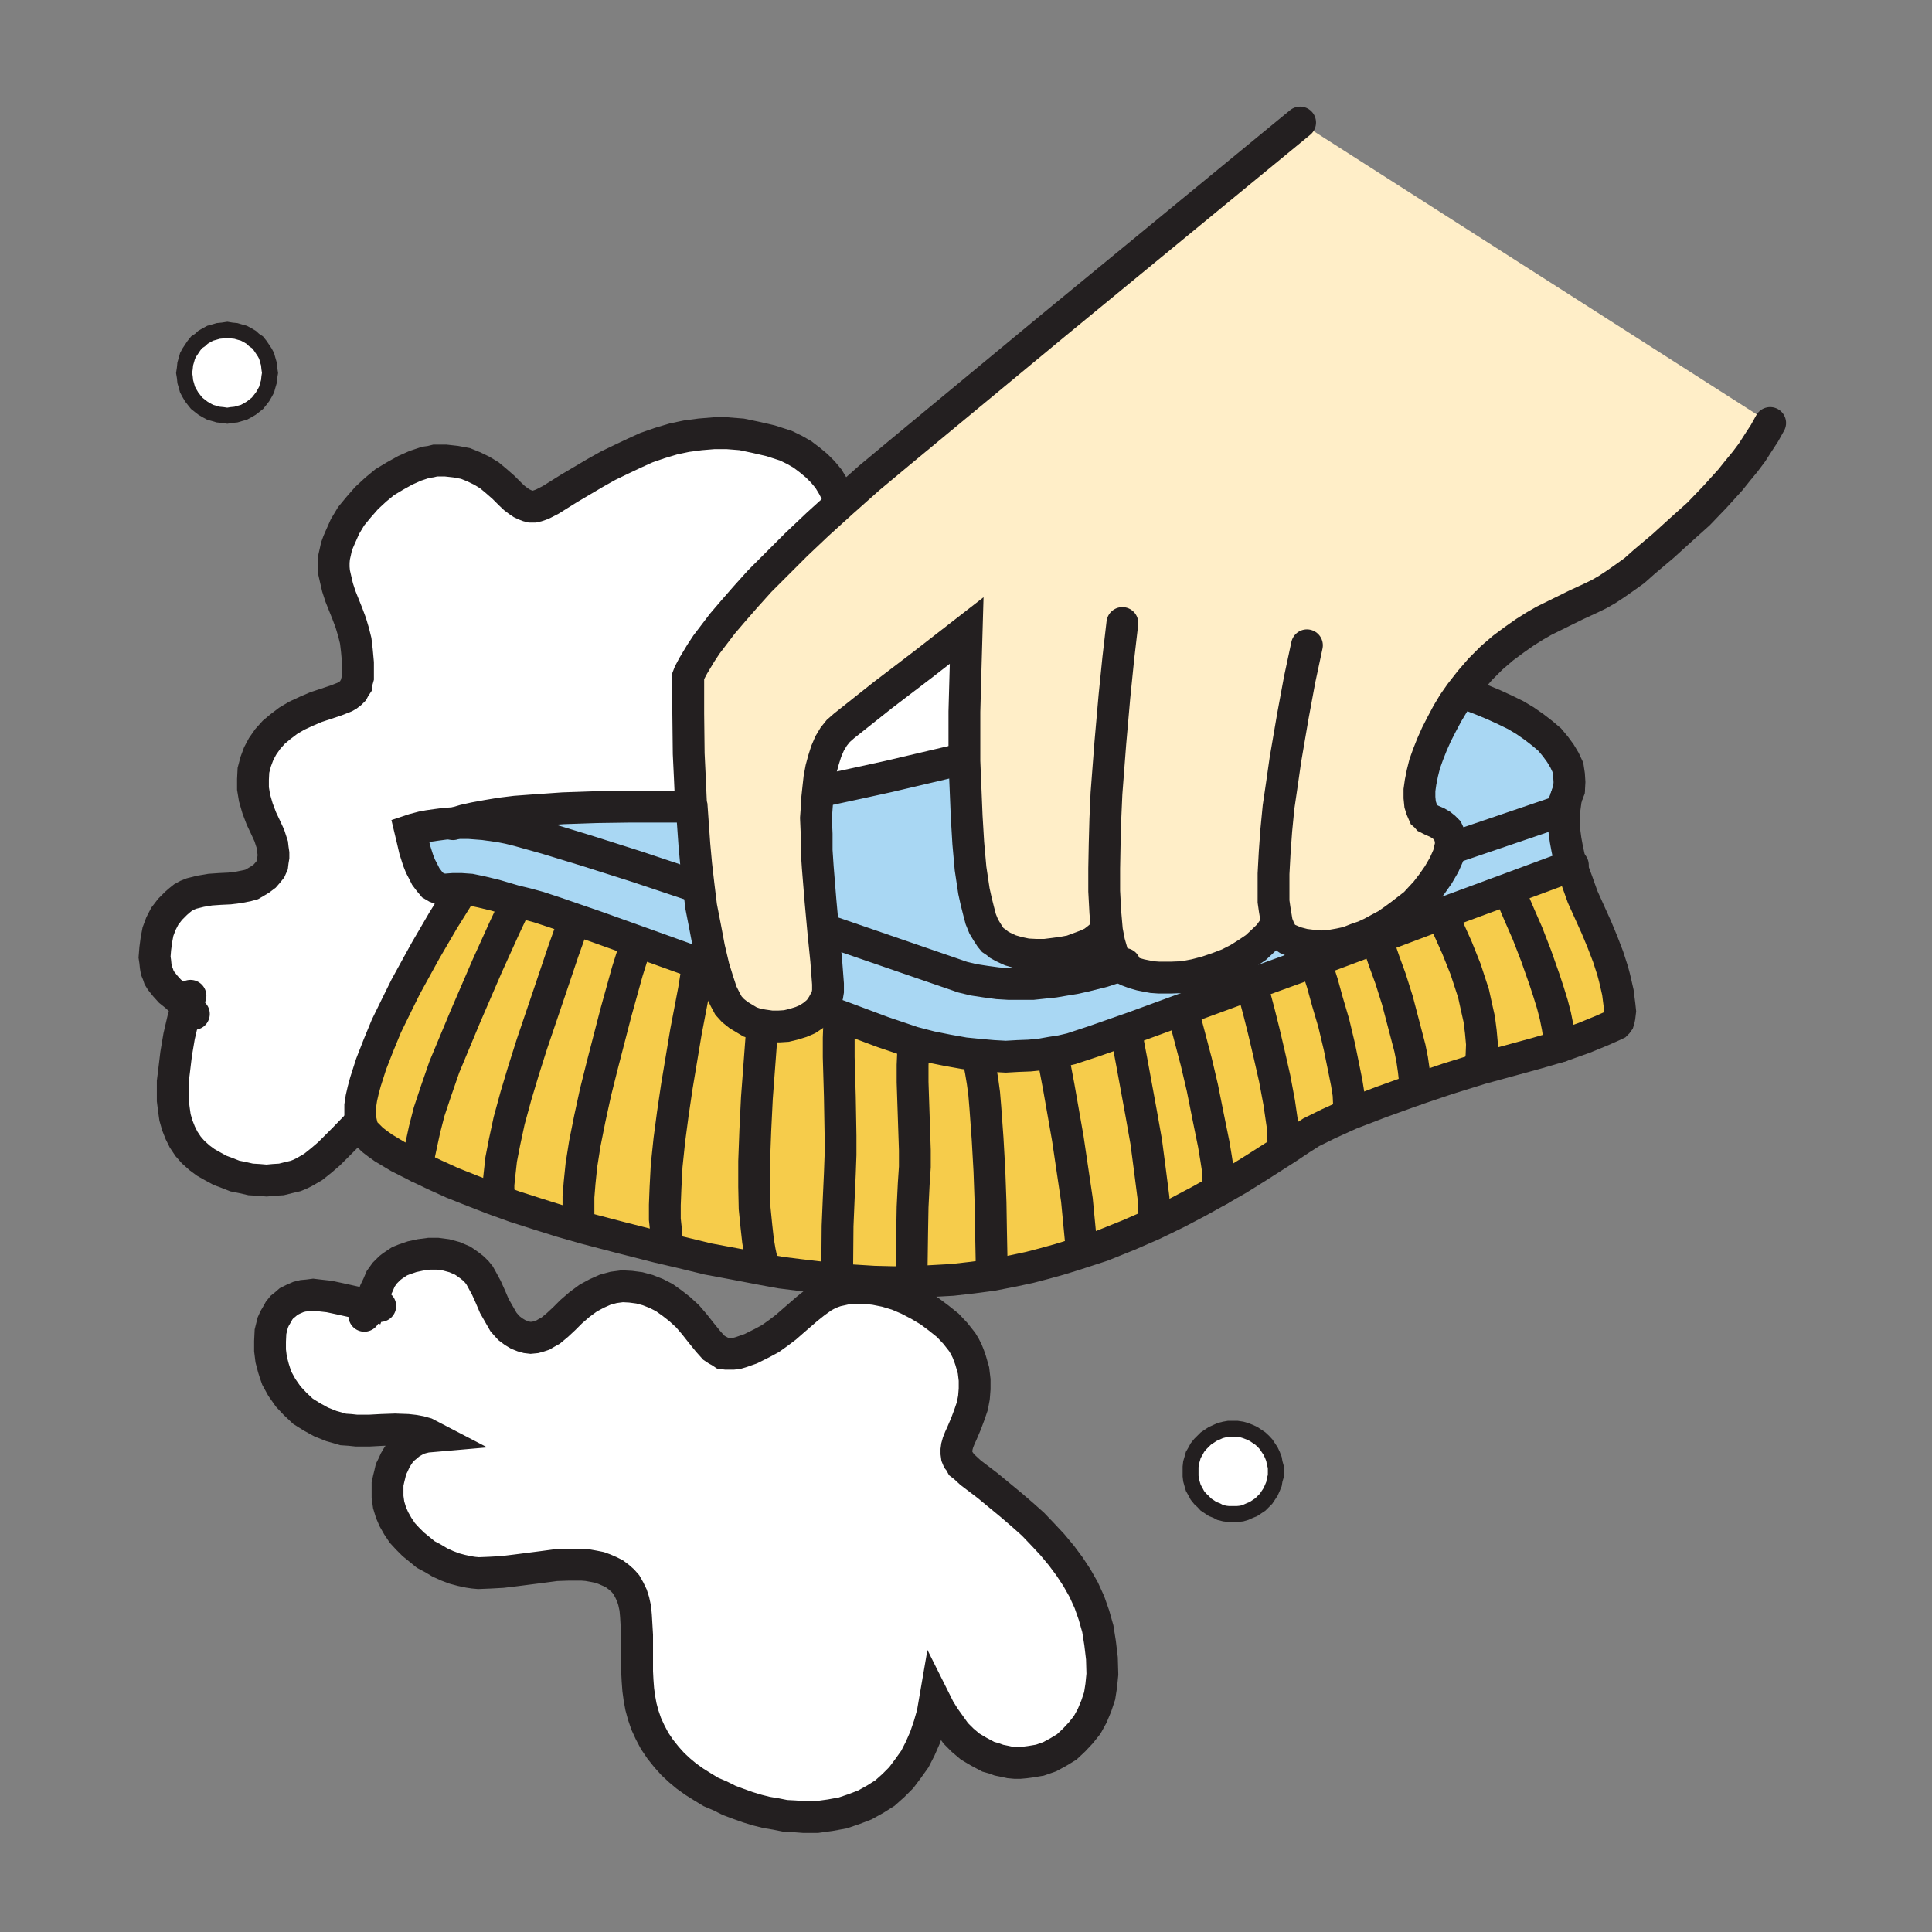
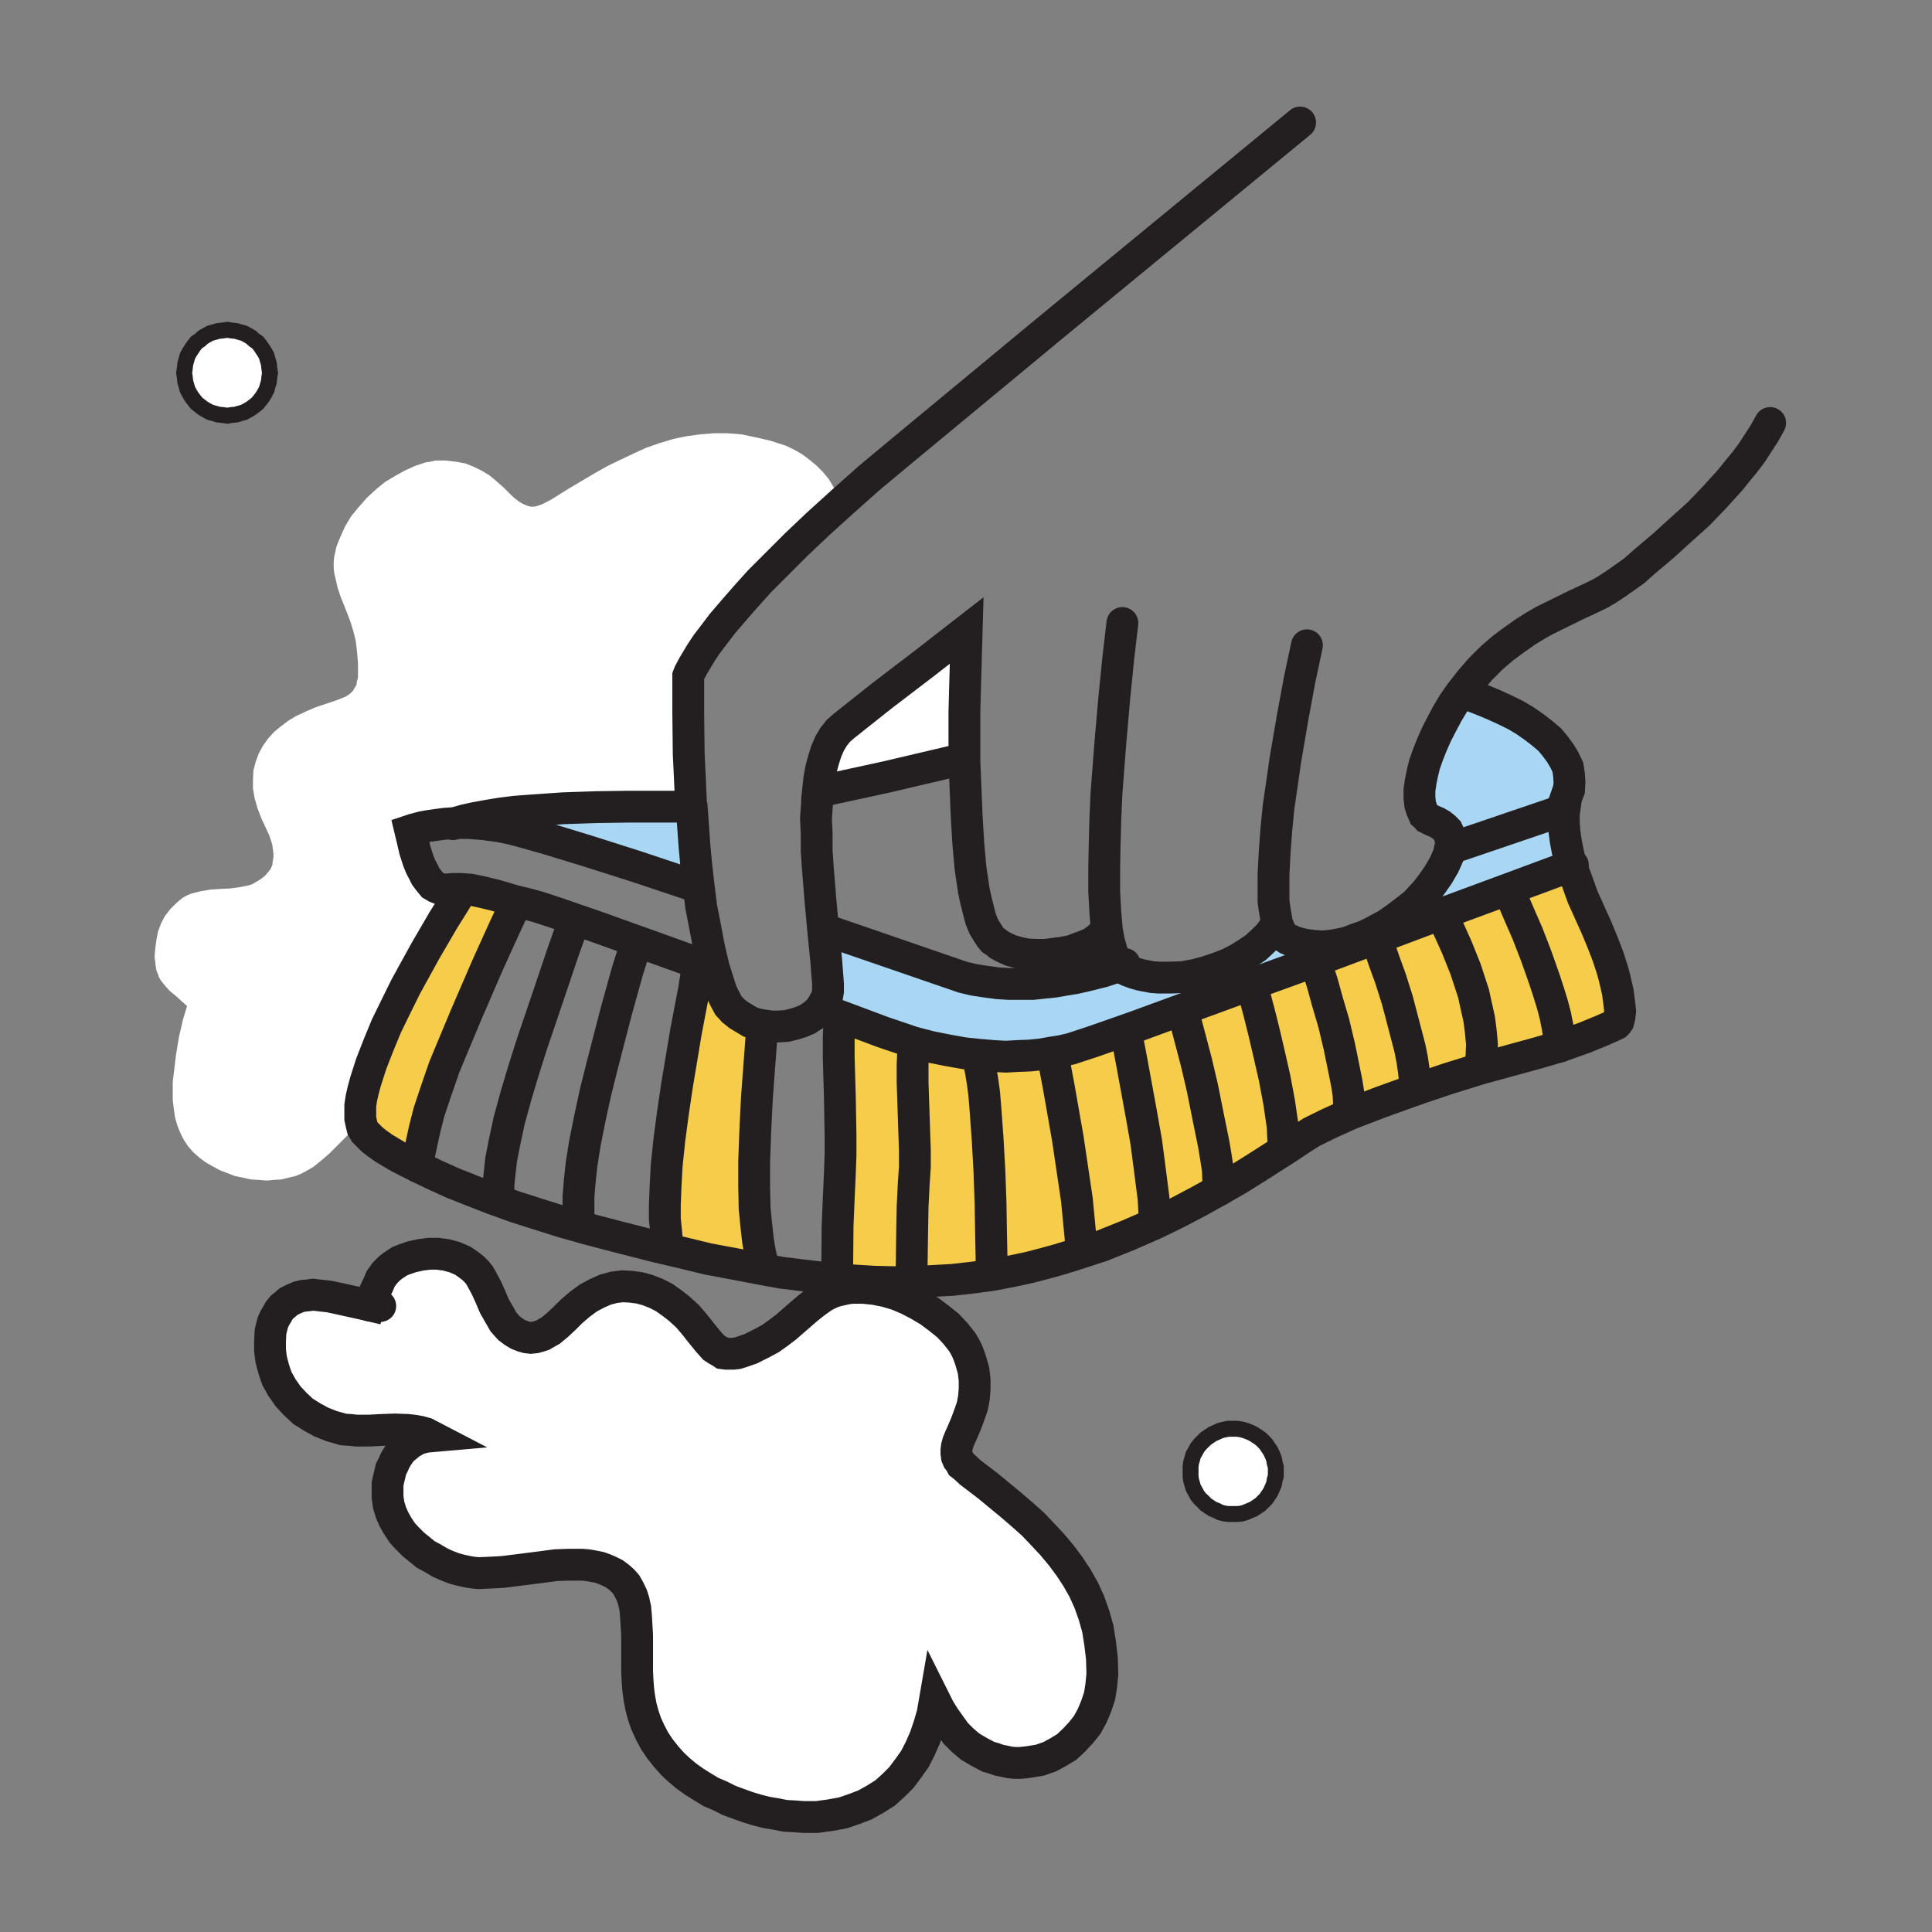
<svg xmlns="http://www.w3.org/2000/svg" id="Layer_1" viewBox="0 0 850 850">
  <rect x="0" y="0" width="850" height="850" fill="#808080" stroke="none" />
  <style>.st0{fill:#f6cc4b}.st3{fill:#a9d7f3}.st4{fill:none;stroke:#231f20;stroke-width:14;stroke-linecap:round;stroke-miterlimit:10}</style>
  <path d="m594 490.1-9.5 4.3-7.5 3.7-4.7 3-6 4-1.5-1.2-.3-4-.2-4.5-1.5-10.3-2-10.7-2.5-11-2.3-9.8-2-8-2-7.5-1.7-5 24-8.7 5.2 1 2.3 7.2 2.2 8 2.8 9.5 2.5 10.5 2.2 10.8 1 5 .8 5 .2 4.2.3 4z" class="st0" />
  <path d="m593.8 489.6-.3-4-.2-4.2-.8-5-1-5-2.2-10.8-2.5-10.5-2.8-9.5-2.2-8-2.3-7.2-5.2-1 23.5-8.8 3.5-1.2 5.2 1.2 2.5 7.3 2.8 7.7 3 9.5 2.7 10.3 2.8 10.7 1 5 .7 4.8.5 4.5.3 4-15.3 5.5-13.5 5.2zm-27.5 15.5-13.3 8.5-8 5-8.7 5-9 5-9.5 5-10.3 5-11 4.8-11.7 4.7-12.3 4-6.5 2-6.5 1.8-6.5 1.7-7 1.5-9.2 1.8-.5-4.3-.3-15.2-.2-12.3-.5-14-.8-14.2-1-13.8-.5-6-.7-5.2-.8-4.8-.7-3.5.5-3.5 5.7.5 5.5.3 5.3-.3 5.2-.2 5-.5 4.5-.8 4.5-.7 4.3-1 10-3.3 17.7-6.2 51.3-18.8 1.7 5 2 7.5 2 8 2.3 9.8 2.5 11 2 10.7 1.5 10.3.2 4.5.3 4zM226.5 396.4l-1.2 4.7-3.3 7-7.7 17-9.5 22-4.8 11.5-4.5 10.8-3.7 10.7-3 9-2 7.8-1.3 6-1 4.7-.5 3.3v2.5l-8.5-4.3-6.7-4-2.8-2-2.2-1.7-1.8-1.8-1.5-1.5-1-1.7-.5-2-.5-2.3v-5.7l.5-3.3.8-3.5 1-3.7 2.5-7.8 3.2-8.2 3.5-8.5 4.3-8.8 4.2-8.5 4.5-8.2 4.3-7.8 7.7-13.2 5.8-9.3 2-3.5v-1l4.2.3 4.8 1 6.2 1.5z" class="st0" />
  <path d="M424.3 334.9h-4.8l-28.5 6.7-13.7 3-13 2.8-4.3-.5.5-4.5.8-4.3 1-3.7 1.2-3.8 1.5-3.5 1.8-3 2-2.5 2.5-2.2 17-13.5 17.7-13.5 19.3-15-.5 17.5-.5 18.2zM100 145.1l1.8.3 2 .2 1.7.5 1.8.5 1.5.8 1.7 1 1.3 1.2 1.5 1 1.2 1.5 1 1.5 1 1.5.8 1.5.5 1.8.5 1.7.2 2 .3 2-.3 1.8-.2 2-.5 1.7-.5 1.8-.8 1.5-1 1.7-1 1.3-1.2 1.5-1.5 1.2-1.3 1-1.7 1-1.5.8-1.8.5-1.7.5-2 .2-1.8.3-2-.3-2-.2-1.7-.5-1.8-.5-1.5-.8-1.7-1-1.3-1-1.5-1.2-1.2-1.5-1-1.3-1-1.7-.8-1.5-.5-1.8-.5-1.7-.2-2-.3-1.8.3-2 .2-2 .5-1.7.5-1.8.8-1.5 1-1.5 1-1.5 1.2-1.5 1.5-1 1.3-1.2 1.7-1 1.5-.8 1.8-.5 1.7-.5 2-.2zM80.8 501.4l-1.5-3-1.3-3.3-1-3.5-.5-3.5-.5-4v-8.2l.5-4 1-8.3 1.3-7.7 1.7-7.3 1.8-6-2.5-2.2-2.5-2.3-2.5-2-2-2.2-2-2.5-.8-1.3-.5-1.5-.7-1.7-.3-1.8-.2-2-.3-2 .3-3.7.5-3.8.7-3.7 1.3-3.5 1.7-3.3 2.3-3 2.7-2.7 1.5-1.3 1.5-1.2 1.8-1 2-.8 2-.5 2-.5 4.2-.7 4.3-.3 4.2-.2 4-.5 4-.8 1.8-.5 1.7-1 2-1.2 2-1.5 1.3-1.5 1.2-1.5.8-1.8.2-1.7.3-1.8v-1.7l-.3-2-.2-1.8-1.3-4-1.7-3.7-1.8-3.8-1.7-4.5-1.3-4.5-.7-4.2v-4l.2-4 1-3.8 1.3-3.5 1.7-3.2 2.3-3.3 2.7-3 3-2.5 3.3-2.5 3.7-2.2 4.3-2 4.2-1.8 4.5-1.5 4.5-1.5 3.8-1.5 1.2-.7 1.3-1 1-1 .7-1.3.8-1.2.2-1.5.5-1.8v-6.5l-.5-5.5-.5-4.2-1-4-1.2-4-1.5-4-3-7.5-1.3-4-1-4.3-.5-2.2-.2-2.3v-2.2l.2-2.3.5-2.2.5-2.3.8-2.2 1-2.3 2-4.5 2.7-4.5 3.3-4 3.5-4 4-3.7 4-3.3 4.5-2.7 4.5-2.5 4.5-2 4.5-1.5 2.2-.3 2-.5h4.5l4.5.5 4.3.8 3.7 1.5 3.5 1.7 3.3 2 3 2.5 3.2 2.8 3 3 1.8 1.7 1.7 1.3 1.5 1 1.5.7 1.3.5 1.2.3h1.5l1.3-.3 1.5-.5 1.2-.5 3.3-1.7 8-5 11.5-6.8 5.7-3.2 5.8-2.8 5.7-2.7 5.5-2.5 5.8-2 6-1.8 5.7-1.2 6-.8 6-.5h6l6.3.5 6.2 1.3 6.5 1.5 6.8 2.2 3.7 1.8 3.5 2 3.3 2.5 3 2.5 2.7 2.7 2.5 3 2 3.3 1.8 3.5 2.2 3.5-10.7 9.7-9.5 9-8.5 8.5-7.5 7.5-6.3 7-5.5 6.3-4.7 5.5-3.8 5-3.2 4.2-2.5 3.8-3.3 5.5-1.7 3.2-.5 1.3v16.5l.2 17.7.5 10.5.5 11.3.3 1.2-4.5.3h-23.3l-14 .2-14.7.5-14.3 1-6.7.5-6.5.8-6 1-5.5 1-4.5 1-4 1.2-4.5.3-3.8.5-3.5.5-2.7.5-3.8 1-1.5.5 1 4.2 1 4.3 1.5 4.7 1 2.5 1.3 2.5 1 2 1.5 2 1.5 1.8 1.7 1 1.8.7 1 .3h.7l4-.3h3.3v1l-2 3.5-5.8 9.3-7.7 13.2-4.3 7.8-4.5 8.2-4.2 8.5-4.3 8.8-3.5 8.5-3.2 8.2-2.5 7.8-1 3.7-.8 3.5-.5 3.3v5.7l.5 2.3-1.7.5-6 6.2-3.3 3.3-3.2 3.2-3.5 3-3.5 2.8-3.8 2.2-2 1-2 .8-3 .7-3.2.8-3.3.2-3.2.3-3.5-.3-3.5-.2-3.5-.8-3.5-.7-3.3-1.3-3.2-1.2-3.3-1.8-3-1.7-2.7-2-2.8-2.5-2.2-2.5zm82 73 2.2-6.3 1.3-2.7 1.2-2.8 1.8-2.5 2.2-2.2 1.3-1 1.5-1 1.5-1 2-.8 3.5-1.2 3.7-.8 3.8-.5h3.7l3.8.5 3.7 1 3.5 1.5 1.5 1 1.8 1.3 1.5 1.2 1.5 1.5 1.2 1.5 1 1.8 2 3.7 1.8 4 1.7 4 2 3.5 2 3.5 1.3 1.5 1.2 1.3 2 1.5 2 1.2 2 .8 1.8.5 1.7.2 2-.2 1.8-.5 1.5-.5 1.7-1 1.8-1 3-2.5 3-2.8 3-3 3.7-3.2 3.8-2.8 3.7-2 3.8-1.7 3.7-1 3.8-.5 3.7.2 3.8.5 3.7 1 3.8 1.5 3.5 1.8 3.5 2.5 3.2 2.5 3.5 3.2 3 3.5 3 3.8 3 3.7 2.5 2.8 1.5 1 1.3.7 1.2.8 1.5.2h3l1.8-.2 1.7-.5 4.3-1.5 5-2.5 3.7-2 3.5-2.5 3.3-2.5 3.2-2.8 6-5.2 3.5-2.8 3.5-2.5 1.8-1 2.2-1 2-.7 2.3-.5 2.2-.5 2.3-.3h5l5 .5 5 1 5 1.5 4.7 2 4.8 2.5 4.7 2.8 4 3 4 3.2 3.3 3.5 3 3.8 1.2 2 1 2 .8 2 .7 2 1.3 4.5.5 4.2v4l-.3 3.8-.7 3.7-1.3 3.8-1.5 4-1.7 4-1 2.2-.8 2-.5 1.8-.2 1.5v1.5l.2 1.5.5 1.2.8 1 .7 1.3 1.3 1 2.7 2.5 7.5 5.7 10.3 8.5 5 4.3 4.7 4.2 4.3 4.5 4.2 4.5 4 4.8 3.5 4.7 3.3 5 3 5.3 2.5 5.5 2 5.7 1.7 6 1 6.3.8 6.7.2 7-.5 5-.7 4.5-1.5 4.5-1.8 4.3-2.2 4-2.8 3.5-3 3.2-3.2 3-3.8 2.3-3.7 2-4.3 1.5-4.2.7-2.3.3-2.2.2h-2.3l-2.2-.2-2.3-.5-2.5-.5-2.2-.8-2.5-.7-4.3-2.3-3.7-2.2-3.3-2.8-3-3-2.5-3.5-2.5-3.5-2.2-3.5-2-4-1 5.8-1.5 5.2-1.8 5.3-2.2 5-2.3 4.5-3 4.2-3 4-3.5 3.5-3.7 3.3-4.3 2.7-4.5 2.5-4.7 1.8-5 1.7-5.5 1-5.8.8h-6l-4-.3-4-.2-4-.8-4.2-.7-4-1-4.3-1.3-4.2-1.5-4-1.5-4-2-4-1.7-3.8-2.3-3.5-2.2-3.5-2.5-3-2.5-3-2.8-2.7-3-2.8-3.5-2.5-3.7-2-3.8-1.7-3.7-1.3-3.8-1-3.7-.7-3.8-.5-3.7-.3-4-.2-4v-16l-.5-8.5-.3-3.3-.7-3.2-.8-2.5-1.2-2.5-1.3-2.3-1.5-1.7-1.7-1.5-2-1.5-2-1-2.3-1-2.2-.8-2.5-.5-2.8-.5-2.5-.2h-5.7l-5.8.2-6 .8-11.7 1.5-5.8.7-5.5.3-5 .2-2.2-.2-2-.3-3.3-.7-3-.8-3.2-1.2-3.3-1.5-3-1.8-3.2-1.7-2.8-2.3-2.7-2.2-2.5-2.5-2.3-2.5-2-3-1.7-3-1.3-3-1-3.3-.5-3.5v-5.7l.5-2.3.5-2 .5-2.2 1-2 .8-1.8 1-1.7 1.2-1.8 1.3-1.5 1.5-1.2 1.5-1.3 1.7-1 1.8-1 1.7-.5 2-.5 2.3-.2-2.5-1.3-2.5-.7-2.8-.5-2.7-.3-5.5-.2-5.8.2-5.5.3h-5.7l-2.8-.3-3-.2-2.7-.8-2.5-.7-4.5-1.8-4-2.2-4-2.5-3.5-3.3-3-3.2-2.8-4-2.2-4-.8-2.3-.7-2.2-1-3.8-.5-4v-4l.2-4.2.5-2 .5-2 .8-1.8 1-1.7 1-1.8 1.2-1.5 1.5-1.2 1.5-1.3 2-1 2.3-1 2-.5 2.2-.2 2.3-.3 2.5.3 4.5.5 4.7 1 4.5 1 4.5 1zm379.7 54.2h1.8l2 .3 1.7.5 1.8.7 1.7.8 1.5 1 1.5 1 1.3 1.2 1.2 1.3 1 1.5 1 1.5.8 1.7.7 1.8.3 1.7.5 1.8v4l-.5 1.7-.3 1.8-.7 1.7-.8 1.8-1 1.5-1 1.5-1.2 1.2-1.3 1.3-1.5 1-1.5 1-1.7.7-1.8.8-1.7.5-2 .2h-3.8l-1.7-.2-2-.5-1.5-.8-1.8-.7-1.5-1-1.5-1-1.2-1.3-1.3-1.2-1.2-1.5-.8-1.5-1-1.8-.5-1.7-.5-1.8-.2-1.7v-4l.2-1.8.5-1.7.5-1.8 1-1.7.8-1.5 1.2-1.5 1.3-1.3 1.2-1.2 1.5-1 1.5-1 1.8-.8 1.5-.7 2-.5 1.7-.3z" style="fill:#fff" />
-   <path d="m369.8 447.1-.5 1.3-.3 8.2v8.5l.5 17.3.3 17.2v8.5l-.3 8.3-.5 11-.5 12-.2 23.5-8.3-1-8.5-1-8-1-8.2-1.5.5-2-.8-2.5-.7-3.3-.8-4.7-.7-6.3-.8-8-.2-9.5v-11.2l.5-13.5.7-14.3 2-26.7.8-5.3 3.5.5h3.5l3.2-.2 3.3-.8 3.2-1 2.8-1.2 2.7-1.8 2.3-2h2.5zm-112.3 93.3-10.5-3-10.5-3.3-10-3.2-9.7-3.5-9-3.5-8.8-3.5-7.7-3.5-7.3-3.5v-2.5l.5-3.3 1-4.7 1.3-6 2-7.8 3-9 3.7-10.7 4.5-10.8 4.8-11.5 9.5-22 7.7-17 3.3-7 1.2-4.7 5 1.2 5.5 1.5 7 2.3 18 6.2 21.8 7.8 24.2 8.7-1.5 4-1.2 7.5-3.5 18.3-4 24-1.8 12.2-1.5 11.3-1.2 11.5-.5 9.5-.3 7.7v6.3l.5 4.7.3 3.5.5 2.5-4.5 1.5-16.5-4.2z" class="st0" />
  <path d="m401.8 461.4-.3 7.2v7.5l.5 15 .5 15v7.3l-.5 7.5-.5 10.2-.2 11.3-.3 21.7h-8.2l-8.3-.2-8-.5-8.2-.5.2-23.5.5-12 .5-11 .3-8.3v-8.5l-.3-17.2-.5-17.3v-8.5l.3-8.2.5-1.3 18.7 7 6.8 2.3 6.5 2.2zm-66-10.3-.8 5.3-2 26.7-.7 14.3-.5 13.5v11.2l.2 9.5.8 8 .7 6.3.8 4.7.7 3.3.8 2.5-.5 2-12-2.3-11.8-2.2-11.5-2.8-10.7-2.5 4.5-1.5-.5-2.5-.3-3.5-.5-4.7v-6.3l.3-7.7.5-9.5 1.2-11.5 1.5-11.3 1.8-12.2 4-24 3.5-18.3 1.2-7.5 1.5-4 4 1.5h2l1.8 5.8 1.7 5.2 1.5 3 1.5 2.8 2 2.2 2.5 2 2.5 1.5 2.5 1.5 3 1zm375.2-18 .8 3.5.7 5.5.3 2.8-.3 2.5-.2 1-.3 1-.5.7-.5.5-1.7.8-4.5 2-7.8 3.2-10.7 3.8-.3-4-.7-4.5-1-5-1.3-5-1.7-5.5-1.8-5.5-3.7-10.5-3.8-9.8-3.5-8-3.2-7.5-1.5-4 27.5-10.2 2.5 6.7 2.5 7 6 13.3 2.7 6.5 2.5 6.5 2 6.2.8 3z" class="st0" />
  <path d="m686.3 460.4-10.3 3-11.7 3.2-12.8 3.5-.2-.7.2-2.3.3-2.5.2-5.2-.5-5.5-.7-5.5-1.3-5.8-1.2-5.5-1.8-5.5-1.7-5.2-3.8-9.5-3.5-7.8-3.5-7 29.8-11 1.5 4 3.2 7.5 3.5 8 3.8 9.8 3.7 10.5 1.8 5.5 1.7 5.5 1.3 5 1 5 .7 4.5zm-250 96.2.5 4.3-9 1.2-8.8 1-9 .5-9 .5.3-21.7.2-11.3.5-10.2.5-7.5v-7.3l-.5-15-.5-15v-7.5l.3-7.2v-2.8l7.7 2 7.5 1.5 7.3 1.3 7 .7-.5 3.5.7 3.5.8 4.8.7 5.2.5 6 1 13.8.8 14.2.5 14 .2 12.3z" class="st0" />
  <path d="m651.3 469.4.2.7-14.5 4.5-14.2 4.8-.3-4-.5-4.5-.7-4.8-1-5-2.8-10.7-2.7-10.3-3-9.5-2.8-7.7-2.5-7.3-5.2-1.2 32.7-12.3 3.5 7 3.5 7.8 3.8 9.5 1.7 5.2 1.8 5.5 1.2 5.5 1.3 5.8.7 5.5.5 5.5-.2 5.2-.3 2.5z" class="st0" />
-   <path d="m487 409.4-1.2.2-1 1.8-1.8 1.5-2.2 1.7-2.8 1.3-3.2 1.2-3.5 1.3-3.8.7-3.7.5-4 .5h-4l-4-.2-3.8-.8-3.5-1-3.2-1.5-1.8-1-1.2-1-1.5-1-1-1.2-1.5-2.3-1.5-2.5-1.3-3.2-1-3.8-1-4-1-4.5-1.5-10-1-11.2-.7-11.8-.5-12.2-.5-12v-21.8l.5-18.2.5-17.5-19.3 15-17.7 13.5-17 13.5-2.5 2.2-2 2.5-1.8 3-1.5 3.5-1.2 3.8-1 3.7-.8 4.3-.5 4.5-.5 4.7v1.5l-.5 6.8.3 7v7.2l.5 7.5 1.2 14.8 1.3 14.2 1.2 11.8.8 10.5v3.2l-.3 1.8-.5 1.5-.7 1.2-.8 1.5-1.7 2.5-2.3 2-2.7 1.8-2.8 1.2-3.2 1-3.3.8-3.2.2h-3.5l-3.5-.5-2.8-.5-3-1-2.5-1.5-2.5-1.5-2.5-2-2-2.2-1.5-2.8-1.5-3-1.7-5.2-1.8-5.8-2-8.5-1.7-9-1.8-9.2-1.2-9.8-1-8.7-.8-8.8-1.2-17-.3-1.2-.5-11.3-.5-10.5-.2-17.7v-16.5l.5-1.3 1.7-3.2 3.3-5.5 2.5-3.8 3.2-4.2 3.8-5 4.7-5.5 5.5-6.3 6.3-7 7.5-7.5 8.5-8.5 9.5-9 10.7-9.7 11.8-10.5 13.2-11 68-56.3L572 53.9l206.8 132.2-2.5 4.5-2.8 4.3-2.7 4.2-3 4-3.3 4-3.2 4-6.8 7.5-7.2 7.5-7.8 7-7.7 7-8.3 7-4.5 4-4.2 3-4 2.8-3.8 2.5-3.5 2-3.5 1.7-6.5 3-6.7 3.3-7.5 3.7-4 2.3-4.3 2.7-4.7 3.3-5 3.7-5 4.3-5 5-4.5 5.2-4.3 5.5-3 4.3-2.7 4.5-2.5 4.7-2.3 4.5-2 4.5-1.7 4.3-1.5 4.2-1 4-.8 4-.5 3.5v3.3l.3 3 .7 2.2 1 2.3.8.7.7.8 1 .5 1 .5 2.3 1 1.7 1 1.5 1.2 1.3 1.3.7 1.5.5 1.5.3 1.7v1.8l-.5 2-.5 2.2-1 2.3-1 2.2-2.5 4.3-2.8 4-2.7 3.5-2.5 2.7-2.3 2.5-6.2 4.8-3 2.2-3.3 2.3-3.2 1.7-3.3 1.8-3.2 1.5-3.5 1.2-3.8 1.5-3.7.8-4 .7-3.8.3-3.7-.3-4-.5-3.8-1-3.5-1.5-1.5-1-1.2-1.5-1-2-1-2.5-1.5 2.5-2 2.8-2.8 2.7-3 2.8-3.7 2.5-4 2.5-4.3 2.2-4.7 1.8-5 1.7-5 1.3-5.3 1-5.2.2h-5.5l-2.8-.2-2.7-.5-2.5-.5-2.8-.8-2.7-1-2.5-1.2-1.5-.8-.8-1.2-1-1.3-.7-1.5-.5-2-1.3-4.5z" style="fill:#ffeec8" />
  <path d="m307.3 389.1-2.3.5-24.5-8.2-22-7-18-5.5-12.5-3.5-4-1-4-.8-7.2-1-6.5-.5h-6l4-1.2 4.5-1 5.5-1 6-1 6.5-.8 6.7-.5 14.3-1 14.7-.5 14-.2h23.3l4.5-.3 1.2 17 .8 8.8z" class="st3" />
-   <path d="M200.3 362.1h6l6.5.5 7.2 1 4 .8 4 1 12.5 3.5 18 5.5 22 7 24.5 8.2 2.3-.5 1.2 9.8 1.8 9.2 1.7 9 2 8.5h-2l-4-1.5-24.2-8.7-21.8-7.8-18-6.2-7-2.3-5.5-1.5-5-1.2-8.5-2.5-6.2-1.5-4.8-1-4.2-.3h-3.3l-4 .3h-.7l-1-.3-1.8-.7-1.7-1-1.5-1.8-1.5-2-1-2-1.3-2.5-1-2.5-1.5-4.7-1-4.3-1-4.2 1.5-.5 3.8-1 2.7-.5 3.5-.5 3.8-.5zM487 409.4l1 5.2 1.3 4.5.5 2 .7 1.5 1 1.3.8 1.2-7 2.3-8 2-4.5 1-4.3.7-4.7.8-4.8.5-4.7.5H444l-5-.3-5.2-.7-5.3-.8-5-1.2-5.2-1.8-52.3-18-3.7.5-1.3-14.2-1.2-14.8-.5-7.5v-7.2l-.3-7 .5-6.8v-1.5l.5-4.7 4.3.5 13-2.8 13.7-3 28.5-6.7h4.8l.5 12 .5 12.2.7 11.8 1 11.2 1.5 10 1 4.5 1 4 1 3.8 1.3 3.2 1.5 2.5 1.5 2.3 1 1.2 1.5 1 1.2 1 1.8 1 3.2 1.5 3.5 1 3.8.8 4 .2h4l4-.5 3.7-.5 3.8-.7 3.5-1.3 3.2-1.2 2.8-1.3 2.2-1.7 1.8-1.5 1-1.8z" class="st3" />
  <path d="m597.8 415.6-23.5 8.8-24 8.7-51.3 18.8-17.7 6.2-10 3.3-4.3 1-4.5.7-4.5.8-5 .5-5.2.2-5.3.3-5.5-.3-5.7-.5-7-.7-7.3-1.3-7.5-1.5-7.7-2-6.5-2.2-6.8-2.3-18.7-7-7-2.5h-2.5l1.7-2.5.8-1.5.7-1.2.5-1.5.3-1.8v-3.2l-.8-10.5-1.2-11.8 3.7-.5 52.3 18 5.2 1.8 5 1.2 5.3.8 5.2.7 5 .3h10.3l4.7-.5 4.8-.5 4.7-.8 4.3-.7 4.5-1 8-2 7-2.3 1.5.8 2.5 1.2 2.7 1 2.8.8 2.5.5 2.7.5 2.8.2h5.5l5.2-.2 5.3-1 5-1.3 5-1.7 4.7-1.8 4.3-2.2 4-2.5 3.7-2.5 3-2.8 2.8-2.7 2-2.8 1.5-2.5 1 2.5 1 2 1.2 1.5 1.5 1 3.5 1.5 3.8 1 4 .5 3.7.3 3.8-.3 4-.7 3.7-.8 3.8-1.5zm91.2-64.7-.5 3.7-.5 3.8v3.7l.3 3.8.5 3.7.7 3.8.8 3.7 1 3.8-27.5 10.2-29.8 11-32.7 12.3-3.5 1.2-1-2.5 3.5-1.2 3.2-1.5 3.3-1.8 3.2-1.7 3.3-2.3 3-2.2 6.2-4.8 2.3-2.5 2.5-2.7 2.7-3.5 2.8-4 2.5-4.3 1-2.2 1-2.3.5-2.2.5-2h4l43.5-14.8 2-3z" class="st3" />
  <path d="m689 350.9-1.2 3.2-2 3-43.5 14.8h-4v-1.8l-.3-1.7-.5-1.5-.7-1.5-1.3-1.3-1.5-1.2-1.7-1-2.3-1-1-.5-1-.5-.7-.8-.8-.7-1-2.3-.7-2.2-.3-3v-3.3l.5-3.5.8-4 1-4 1.5-4.2 1.7-4.3 2-4.5 2.3-4.5 2.5-4.7 2.7-4.5 3-4.3 4.3.8 5.2 2 5.3 2.2 5 2.3 4.5 2.2 4.2 2.5 4 2.8 3.5 2.7 3.3 2.8 2.5 3 2.2 3 1.8 3 1.5 3.2.5 3.3.2 3.2-.2 3.5z" class="st3" />
  <path d="m686.3 460.4 10.7-3.8 7.8-3.2 4.5-2 1.7-.8.5-.5.5-.7.3-1 .2-1 .3-2.5-.3-2.8-.7-5.5-.8-3.5-.7-3-.8-3-2-6.2-2.5-6.5-2.7-6.5-6-13.3-2.5-7-2.5-6.7-1-3.8-.8-3.7-.7-3.8-.5-3.7-.3-3.8v-3.7l.5-3.8.5-3.7 1.3-4m-487.5 45.2-2 3.5-5.8 9.3-7.7 13.2-4.3 7.8-4.5 8.2-4.2 8.5-4.3 8.8-3.5 8.5-3.2 8.2-2.5 7.8-1 3.7-.8 3.5-.5 3.3v5.7l.5 2.3.5 2 1 1.7 1.5 1.5 1.8 1.8 2.2 1.7 2.8 2 6.7 4 8.5 4.3 7.3 3.5 7.7 3.5 8.8 3.5 9 3.5 9.7 3.5 10 3.2 10.5 3.3 10.5 3 15.3 4 16.5 4.2 10.7 2.5 11.5 2.8 11.8 2.2 12 2.3 8.2 1.5 8 1 8.5 1 8.3 1 8.2.5 8 .5 8.3.2h8.2l9-.5 9-.5 8.8-1 9-1.2 9.2-1.8 7-1.5 6.5-1.7 6.5-1.8 6.5-2 12.3-4 11.7-4.7 11-4.8 10.3-5 9.5-5 9-5 8.7-5 8-5 13.3-8.5 6-4 4.7-3 7.5-3.7 9.5-4.3 13.5-5.2 15.3-5.5 14.2-4.8 14.5-4.5 12.8-3.5 11.7-3.2 10.3-3M299.8 354.9h-23.3l-14 .2-14.7.5-14.3 1-6.7.5-6.5.8-6 1-5.5 1-4.5 1-4 1.2-1 .5m220.2-27.7-28.5 6.7-13.7 3-13 2.8" class="st4" />
  <path d="m642.3 371.9 43.5-14.8 2-3 1.2-3.2 1.3-3.3.2-3.5-.2-3.2-.5-3.3-1.5-3.2-1.8-3-2.2-3-2.5-3-3.3-2.8-3.5-2.7-4-2.8-4.2-2.5-4.5-2.2-5-2.3-5.3-2.2-5.2-2M366 410.1l52.3 18 5.2 1.8 5 1.2 5.3.8 5.2.7 5 .3h10.3l4.7-.5 4.8-.5 4.7-.8 4.3-.7 4.5-1 8-2 7-2.3 2.5-1M312 425.6l-4-1.5-24.2-8.7-21.8-7.8-18-6.2-7-2.3-5.5-1.5-5-1.2-8.5-2.5-6.2-1.5-4.8-1-4.2-.3h-3.3l-4 .3h-.7l-1-.3-1.8-.7-1.7-1-1.5-1.8-1.5-2-1-2-1.3-2.5-1-2.5-1.5-4.7-1-4.3-1-4.2 1.5-.5 3.8-1 2.7-.5 3.5-.5 3.8-.5 4.5-.3h6l6.5.5 7.2 1 4 .8 4 1 12.5 3.5 18 5.5 22 7 24.5 8.2" class="st4" />
  <path d="m692 380.6-.7.3-27.5 10.2-29.8 11-32.7 12.3-3.5 1.2-23.5 8.8-24 8.7-51.3 18.8-17.7 6.2-10 3.3-4.3 1-4.5.7-4.5.8-5 .5-5.2.2-5.3.3-5.5-.3-5.7-.5-7-.7-7.3-1.3-7.5-1.5-7.7-2-6.5-2.2-6.8-2.3-18.7-7-7-2.5m-137.5-43.5-3.3 7-7.7 17-9.5 22-4.8 11.5-4.5 10.8-3.7 10.7-3 9-2 7.8-1.3 6-1 4.7-.5 3.3v2.5m66.3-101.8-2.5 7-6 17.8-7.8 23-3.7 11.7-3.3 11-3 11-2 9.3-1.5 7.7-.7 6.3-.5 4.7v6m59-107-2.3 7.3-5 18-6 23.2-3 12-2.5 11.5-2.2 11-1.5 9.5-.8 7.8-.5 6.2v8l.3 2.8m51.7-109.3-1.2 7.5-3.5 18.3-4 24-1.8 12.2-1.5 11.3-1.2 11.5-.5 9.5-.3 7.7v6.3l.5 4.7.3 3.5.5 2.5m41.2-90.7-2 26.7-.7 14.3-.5 13.5v11.2l.2 9.5.8 8 .7 6.3.8 4.7.7 3.3.8 2.5m33.5-108-.3 8.2v8.5l.5 17.3.3 17.2v8.5l-.3 8.3-.5 11-.5 12-.2 23.5v3m33.5-104.5-.3 7.2v7.5l.5 15 .5 15v7.3l-.5 7.5-.5 10.2-.2 11.3-.3 21.7m29.8-96.5.7 3.5.8 4.8.7 5.2.5 6 1 13.8.8 14.2.5 14 .2 12.3.3 15.2m27.7-88 1.8 9.5 4 22.8 2 13.5 2 13.5 1.2 12.5.5 5.2v4.5m20.8-91.5 1.7 9 4 21.8 2.3 13 1.7 13 1.5 11.7.3 5.3.2 4.5m13.5-88 2.3 8.7 2.5 9.5 2.7 11.5 2.5 12.5 2.5 12.3 1 6 .8 5.2.2 5 .3 4m15.7-85.5 2 7.5 2 8 2.3 9.8 2.5 11 2 10.7 1.5 10.3.2 4.5.3 4m14.7-78.5 2.3 7.2 2.2 8 2.8 9.5 2.5 10.5 2.2 10.8 1 5 .8 5 .2 4.2.3 4m12.7-74 2.5 7.3 2.8 7.7 3 9.5 2.7 10.3 2.8 10.7 1 5 .7 4.8.5 4.5.3 4" class="st4" />
  <path d="m634 402.1 3.5 7 3.5 7.8 3.8 9.5 1.7 5.2 1.8 5.5 1.2 5.5 1.3 5.8.7 5.5.5 5.5-.2 5.2-.3 2.5-.2 2.3m14-74.3 3.2 7.5 3.5 8 3.8 9.8 3.7 10.5 1.8 5.5 1.7 5.5 1.3 5 1 5 .7 4.5.3 4M493.8 274.1l-1.8 15.5-1.7 16.8-1.8 20.5-1.7 22.2-.5 11.3-.3 11-.2 10.7v10l.5 9.3.7 8 1 5.2 1.3 4.5.5 2 .7 1.5 1 1.3.8 1.2 1.5.8 2.5 1.2 2.7 1 2.8.8 2.5.5 2.7.5 2.8.2h5.5l5.2-.2 5.3-1 5-1.3 5-1.7 4.7-1.8 4.3-2.2 4-2.5 3.7-2.5 3-2.8 2.8-2.7 2-2.8 1.5-2.5M575 283.9l-3.2 15-3 16.2-3.3 19.3-1.5 10.5-1.5 10.2-1 10.3-.7 9.7-.5 9.3v12.2l.5 3.5.5 3 .5 3 1 2.5 1 2 1.2 1.5 1.5 1 3.5 1.5 3.8 1 4 .5 3.7.3 3.8-.3 4-.7 3.7-.8 3.8-1.5 3.5-1.2 3.2-1.5 3.3-1.8 3.2-1.7 3.3-2.3 3-2.2 6.2-4.8 2.3-2.5 2.5-2.7 2.7-3.5 2.8-4 2.5-4.3 1-2.2 1-2.3.5-2.2.5-2v-1.8l-.3-1.7-.5-1.5-.7-1.5-1.3-1.3-1.5-1.2-1.7-1-2.3-1-1-.5-1-.5-.7-.8-.8-.7-1-2.3-.7-2.2-.3-3v-3.3l.5-3.5.8-4 1-4 1.5-4.2 1.7-4.3 2-4.5 2.3-4.5 2.5-4.7 2.7-4.5 3-4.3 4.3-5.5 4.5-5.2 5-5 5-4.3 5-3.7 4.7-3.3 4.3-2.7 4-2.3 7.5-3.7 6.7-3.3 6.5-3 3.5-1.7 3.5-2 3.8-2.5 4-2.8 4.2-3 4.5-4 8.3-7 7.7-7 7.8-7 7.2-7.5 6.8-7.5 3.2-4 3.3-4 3-4 2.7-4.2 2.8-4.3 2.5-4.5M359.5 351.6l.5-4.7.5-4.5.8-4.3 1-3.7 1.2-3.8 1.5-3.5 1.8-3 2-2.5 2.5-2.2 17-13.5 17.7-13.5 19.3-15-.5 17.5-.5 18.2v21.8l.5 12 .5 12.2.7 11.8 1 11.2 1.5 10 1 4.5 1 4 1 3.8 1.3 3.2 1.5 2.5 1.5 2.3 1 1.2 1.5 1 1.2 1 1.8 1 3.2 1.5 3.5 1 3.8.8 4 .2h4l4-.5 3.7-.5 3.8-.7 3.5-1.3 3.2-1.2 2.8-1.3 2.2-1.7 1.8-1.5 1-1.8m-126.3-56.5v-1.5m-55.5 1.8.3 1.2 1.2 17 .8 8.8 1 8.7 1.2 9.8 1.8 9.2 1.7 9 2 8.5 1.8 5.8 1.7 5.2 1.5 3 1.5 2.8 2 2.2 2.5 2 2.5 1.5 2.5 1.5 3 1 2.8.5 3.5.5h3.5l3.2-.2 3.3-.8 3.2-1 2.8-1.2 2.7-1.8 2.3-2 1.7-2.5.8-1.5.7-1.2.5-1.5.3-1.8v-3.2l-.8-10.5-1.2-11.8-1.3-14.2-1.2-14.8-.5-7.5v-7.2l-.3-7 .5-6.8M572 53.9l-108.5 89.2-68 56.3-13.2 11-11.8 10.5-10.7 9.7-9.5 9-8.5 8.5-7.5 7.5-6.3 7-5.5 6.3-4.7 5.5-3.8 5-3.2 4.2-2.5 3.8-3.3 5.5-1.7 3.2-.5 1.3v16.5l.2 17.7.5 10.5.5 11.3m-141.2 221 2.2.2h2.3" class="st4" />
  <path d="m162.8 574.4 2.2-6.3 1.3-2.7 1.2-2.8 1.8-2.5 2.2-2.2 1.3-1 1.5-1 1.5-1 2-.8 3.5-1.2 3.7-.8 3.8-.5h3.7l3.8.5 3.7 1 3.5 1.5 1.5 1 1.8 1.3 1.5 1.2 1.5 1.5 1.2 1.5 1 1.8 2 3.7 1.8 4 1.7 4 2 3.5 2 3.5 1.3 1.5 1.2 1.3 2 1.5 2 1.2 2 .8 1.8.5 1.7.2 2-.2 1.8-.5 1.5-.5 1.7-1 1.8-1 3-2.5 3-2.8 3-3 3.7-3.2 3.8-2.8 3.7-2 3.8-1.7 3.7-1 3.8-.5 3.7.2 3.8.5 3.7 1 3.8 1.5 3.5 1.8 3.5 2.5 3.2 2.5 3.5 3.2 3 3.5 3 3.8 3 3.7 2.5 2.8 1.5 1 1.3.7 1.2.8 1.5.2h3l1.8-.2 1.7-.5 4.3-1.5 5-2.5 3.7-2 3.5-2.5 3.3-2.5 3.2-2.8 6-5.2 3.5-2.8 3.5-2.5 1.8-1 2.2-1 2-.7 2.3-.5 2.2-.5 2.3-.3h5l5 .5 5 1 5 1.5 4.7 2 4.8 2.5 4.7 2.8 4 3 4 3.2 3.3 3.5 3 3.8 1.2 2 1 2 .8 2 .7 2 1.3 4.5.5 4.2v4l-.3 3.8-.7 3.7-1.3 3.8-1.5 4-1.7 4-1 2.2-.8 2-.5 1.8-.2 1.5v1.5l.2 1.5.5 1.2.8 1 .7 1.3 1.3 1 2.7 2.5 7.5 5.7 10.3 8.5 5 4.3 4.7 4.2 4.3 4.5 4.2 4.5 4 4.8 3.5 4.7 3.3 5 3 5.3 2.5 5.5 2 5.7 1.7 6 1 6.3.8 6.7.2 7-.5 5-.7 4.5-1.5 4.5-1.8 4.3-2.2 4-2.8 3.5-3 3.2-3.2 3-3.8 2.3-3.7 2-4.3 1.5-4.2.7-2.3.3-2.2.2h-2.3l-2.2-.2-2.3-.5-2.5-.5-2.2-.8-2.5-.7-4.3-2.3-3.7-2.2-3.3-2.8-3-3-2.5-3.5-2.5-3.5-2.2-3.5-2-4-1 5.8-1.5 5.2-1.8 5.3-2.2 5-2.3 4.5-3 4.2-3 4-3.5 3.5-3.7 3.3-4.3 2.7-4.5 2.5-4.7 1.8-5 1.7-5.5 1-5.8.8h-6l-4-.3-4-.2-4-.8-4.2-.7-4-1-4.3-1.3-4.2-1.5-4-1.5-4-2-4-1.7-3.8-2.3-3.5-2.2-3.5-2.5-3-2.5-3-2.8-2.7-3-2.8-3.5-2.5-3.7-2-3.8-1.7-3.7-1.3-3.8-1-3.7-.7-3.8-.5-3.7-.3-4-.2-4v-16l-.5-8.5-.3-3.3-.7-3.2-.8-2.5-1.2-2.5-1.3-2.3-1.5-1.7-1.7-1.5-2-1.5-2-1-2.3-1-2.2-.8-2.5-.5-2.8-.5-2.5-.2h-5.7l-5.8.2-6 .8-11.7 1.5-5.8.7-5.5.3-5 .2-2.2-.2-2-.3-3.3-.7-3-.8-3.2-1.2-3.3-1.5-3-1.8-3.2-1.7-2.8-2.3-2.7-2.2-2.5-2.5-2.3-2.5-2-3-1.7-3-1.3-3-1-3.3-.5-3.5v-5.7l.5-2.3.5-2 .5-2.2 1-2 .8-1.8 1-1.7 1.2-1.8 1.3-1.5 1.5-1.2 1.5-1.3 1.7-1 1.8-1 1.7-.5 2-.5 2.3-.2-2.5-1.3-2.5-.7-2.8-.5-2.7-.3-5.5-.2-5.8.2-5.5.3h-5.7l-2.8-.3-3-.2-2.7-.8-2.5-.7-4.5-1.8-4-2.2-4-2.5-3.5-3.3-3-3.2-2.8-4-2.2-4-.8-2.3-.7-2.2-1-3.8-.5-4v-4l.2-4.2.5-2 .5-2 .8-1.8 1-1.7 1-1.8 1.2-1.5 1.5-1.2 1.5-1.3 2-1 2.3-1 2-.5 2.2-.2 2.3-.3 2.5.3 4.5.5 4.7 1 4.5 1 4.5 1z" class="st4" />
-   <path d="m160.3 578.9 1.2-2.3 1.3-2.2m-5.5-79.5-6 6.2-3.3 3.3-3.2 3.2-3.5 3-3.5 2.8-3.8 2.2-2 1-2 .8-3 .7-3.2.8-3.3.2-3.2.3-3.5-.3-3.5-.2-3.5-.8-3.5-.7-3.3-1.3-3.2-1.2-3.3-1.8-3-1.7-2.7-2-2.8-2.5-2.2-2.5-2-3-1.5-3-1.3-3.3-1-3.5-.5-3.5-.5-4v-8.2l.5-4 1-8.3 1.3-7.7 1.7-7.3 1.8-6 1.5-4.5" class="st4" />
-   <path d="m85.3 446.1-3-3.5-2.5-2.2-2.5-2.3-2.5-2-2-2.2-2-2.5-.8-1.3-.5-1.5-.7-1.7-.3-1.8-.2-2-.3-2 .3-3.7.5-3.8.7-3.7 1.3-3.5 1.7-3.3 2.3-3 2.7-2.7 1.5-1.3 1.5-1.2 1.8-1 2-.8 2-.5 2-.5 4.2-.7 4.3-.3 4.2-.2 4-.5 4-.8 1.8-.5 1.7-1 2-1.2 2-1.5 1.3-1.5 1.2-1.5.8-1.8.2-1.7.3-1.8v-1.7l-.3-2-.2-1.8-1.3-4-1.7-3.7-1.8-3.8-1.7-4.5-1.3-4.5-.7-4.2v-4l.2-4 1-3.8 1.3-3.5 1.7-3.2 2.3-3.3 2.7-3 3-2.5 3.3-2.5 3.7-2.2 4.3-2 4.2-1.8 4.5-1.5 4.5-1.5 3.8-1.5 1.2-.7 1.3-1 1-1 .7-1.3.8-1.2.2-1.5.5-1.8v-6.5l-.5-5.5-.5-4.2-1-4-1.2-4-1.5-4-3-7.5-1.3-4-1-4.3-.5-2.2-.2-2.3v-2.2l.2-2.3.5-2.2.5-2.3.8-2.2 1-2.3 2-4.5 2.7-4.5 3.3-4 3.5-4 4-3.7 4-3.3 4.5-2.7 4.5-2.5 4.5-2 4.5-1.5 2.2-.3 2-.5h4.5l4.5.5 4.3.8 3.7 1.5 3.5 1.7 3.3 2 3 2.5 3.2 2.8 3 3 1.8 1.7 1.7 1.3 1.5 1 1.5.7 1.3.5 1.2.3h1.5l1.3-.3 1.5-.5 1.2-.5 3.3-1.7 8-5 11.5-6.8 5.7-3.2 5.8-2.8 5.7-2.7 5.5-2.5 5.8-2 6-1.8 5.7-1.2 6-.8 6-.5h6l6.3.5 6.2 1.3 6.5 1.5 6.8 2.2 3.7 1.8 3.5 2 3.3 2.5 3 2.5 2.7 2.7 2.5 3 2 3.3 1.8 3.5" class="st4" />
  <path d="M561.3 647.4v2l-.5 1.7-.3 1.8-.7 1.7-.8 1.8-1 1.5-1 1.5-1.2 1.2-1.3 1.3-1.5 1-1.5 1-1.7.7-1.8.8-1.7.5-2 .2h-3.8l-1.7-.2-2-.5-1.5-.8-1.8-.7-1.5-1-1.5-1-1.2-1.3-1.3-1.2-1.2-1.5-.8-1.5-1-1.8-.5-1.7-.5-1.8-.2-1.7v-4l.2-1.8.5-1.7.5-1.8 1-1.7.8-1.5 1.2-1.5 1.3-1.3 1.2-1.2 1.5-1 1.5-1 1.8-.8 1.5-.7 2-.5 1.7-.3h3.8l2 .3 1.7.5 1.8.7 1.7.8 1.5 1 1.5 1 1.3 1.2 1.2 1.3 1 1.5 1 1.5.8 1.7.7 1.8.3 1.7.5 1.8zM118.8 164.1l-.3 1.8-.2 2-.5 1.7-.5 1.8-.8 1.5-1 1.7-1 1.3-1.2 1.5-1.5 1.2-1.3 1-1.7 1-1.5.8-1.8.5-1.7.5-2 .2-1.8.3-2-.3-2-.2-1.7-.5-1.8-.5-1.5-.8-1.7-1-1.3-1-1.5-1.2-1.2-1.5-1-1.3-1-1.7-.8-1.5-.5-1.8-.5-1.7-.2-2-.3-1.8.3-2 .2-2 .5-1.7.5-1.8.8-1.5 1-1.5 1-1.5 1.2-1.5 1.5-1 1.3-1.2 1.7-1 1.5-.8 1.8-.5 1.7-.5 2-.2 2-.3 1.8.3 2 .2 1.7.5 1.8.5 1.5.8 1.7 1 1.3 1.2 1.5 1 1.2 1.5 1 1.5 1 1.5.8 1.5.5 1.8.5 1.7.2 2z" style="fill:none;stroke:#231f20;stroke-linecap:round;stroke-miterlimit:10;stroke-width:7" />
</svg>